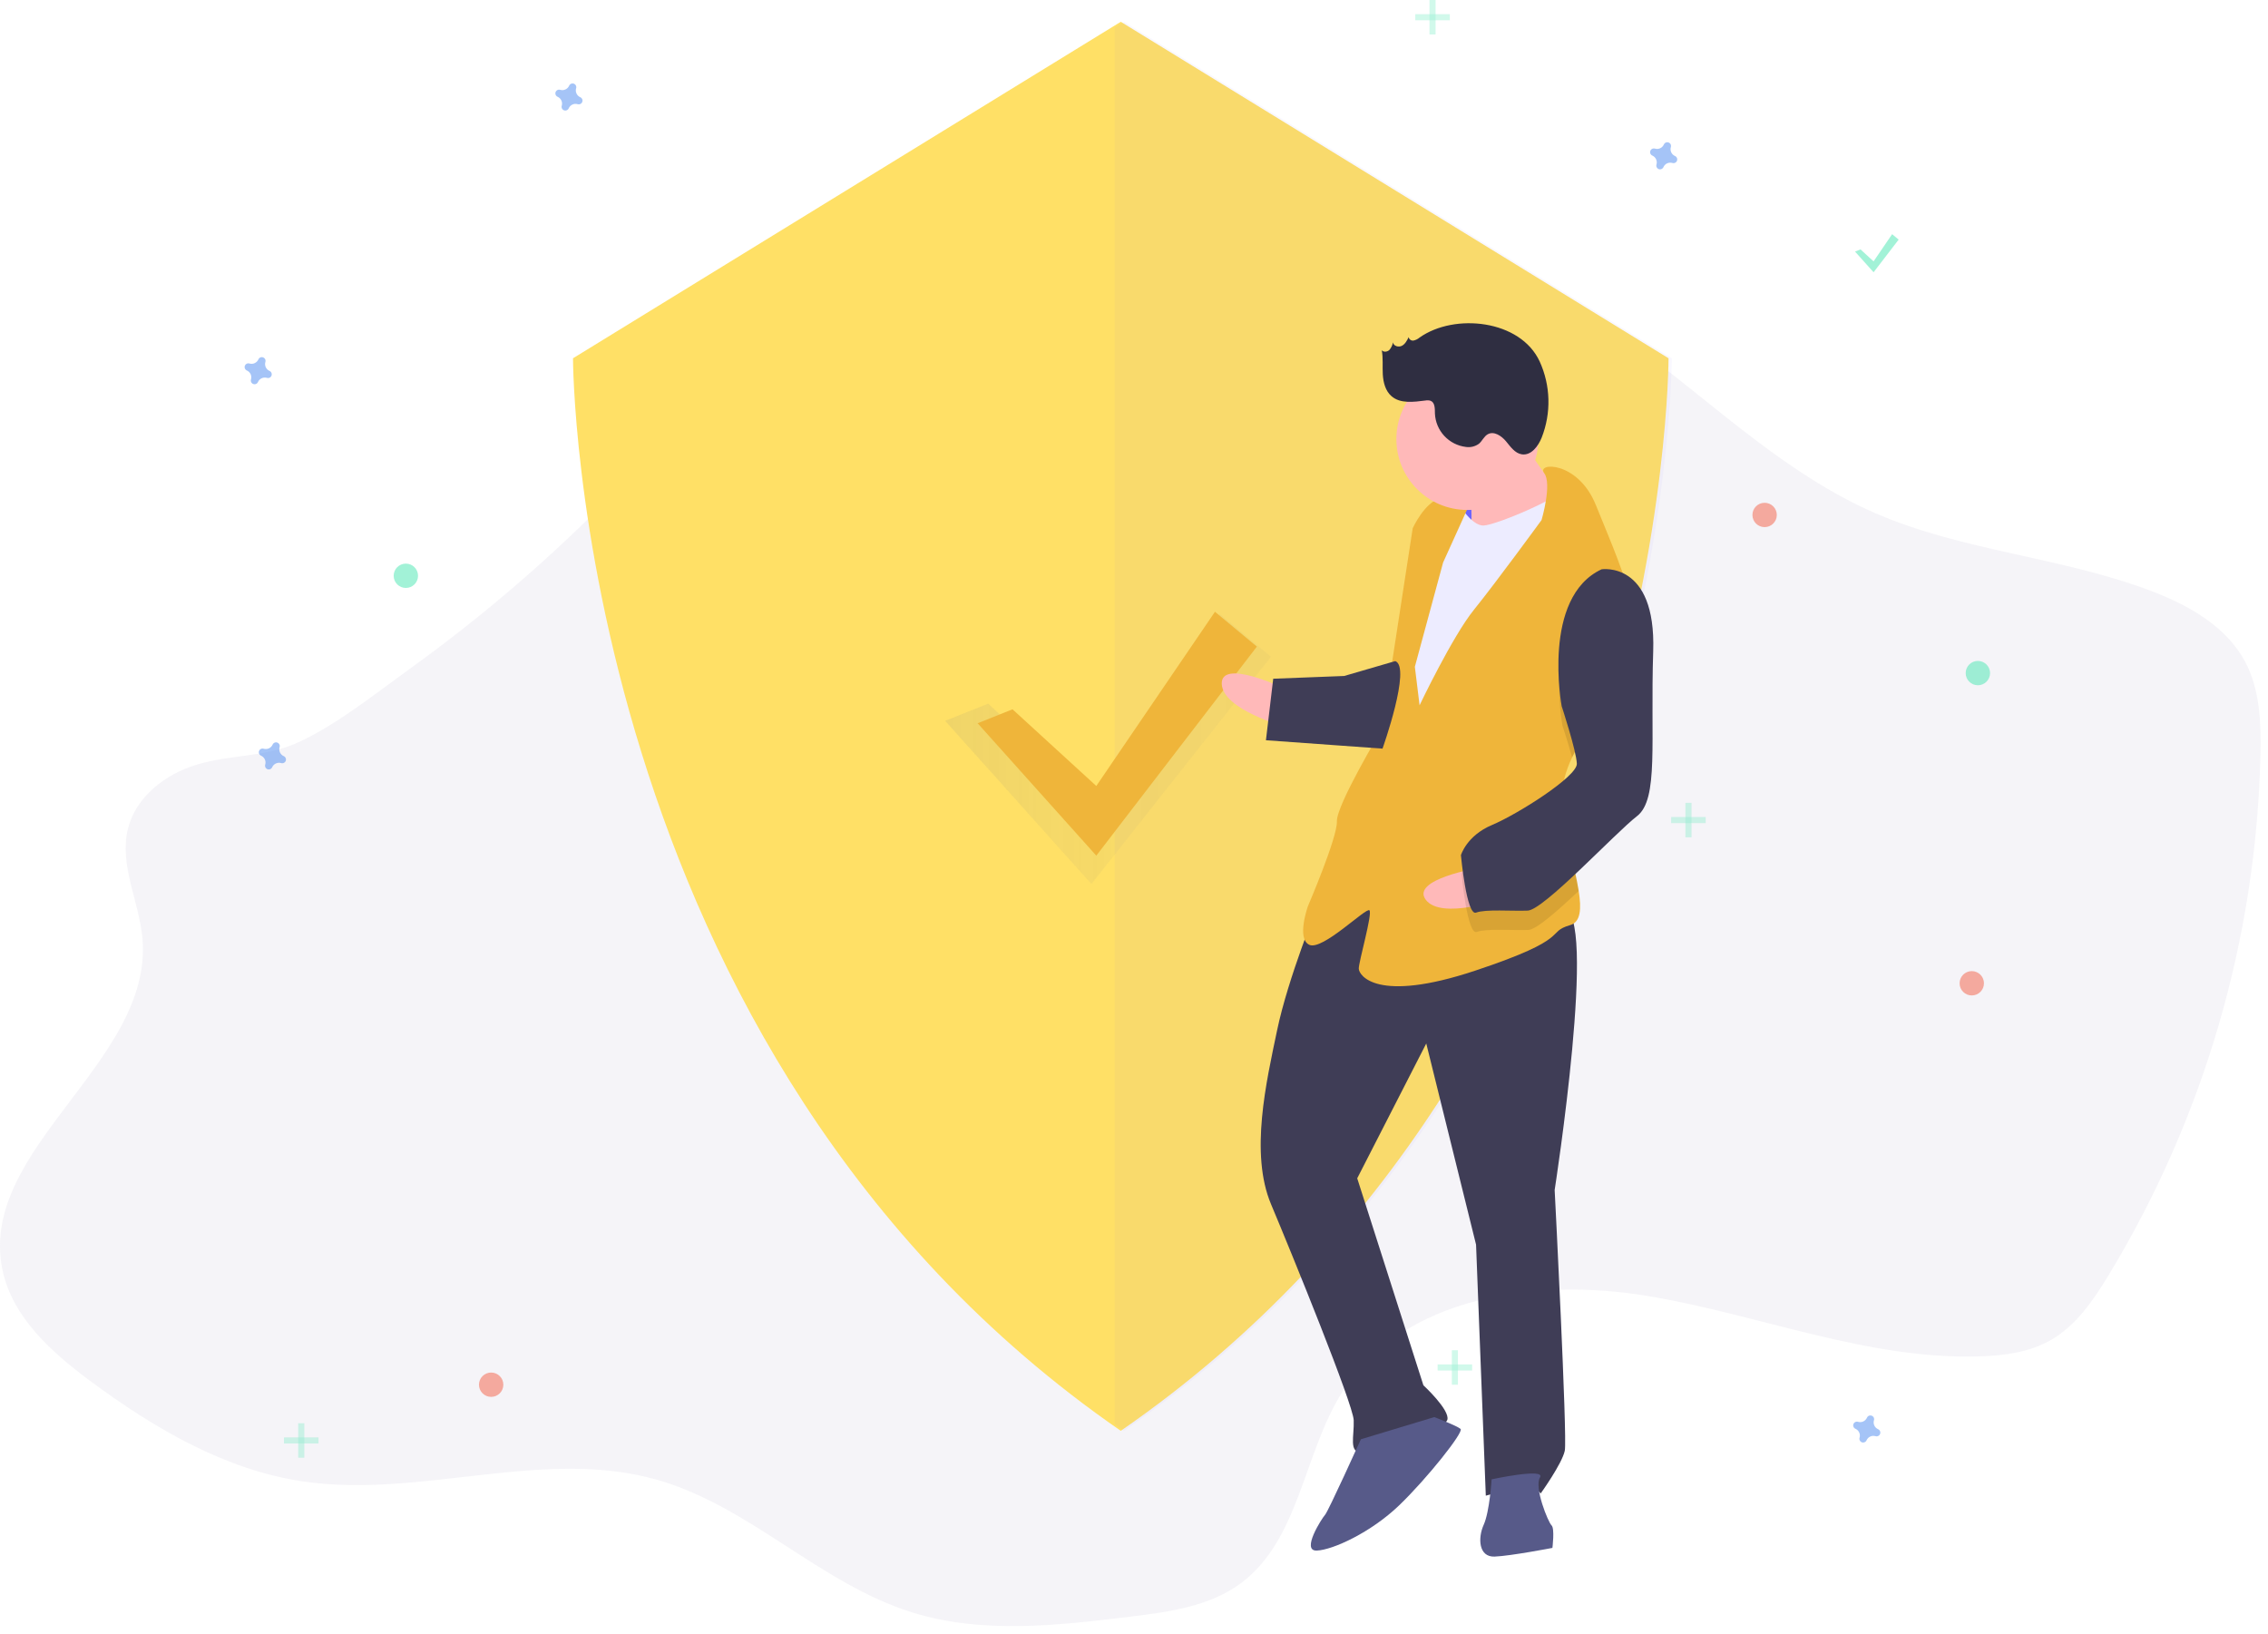
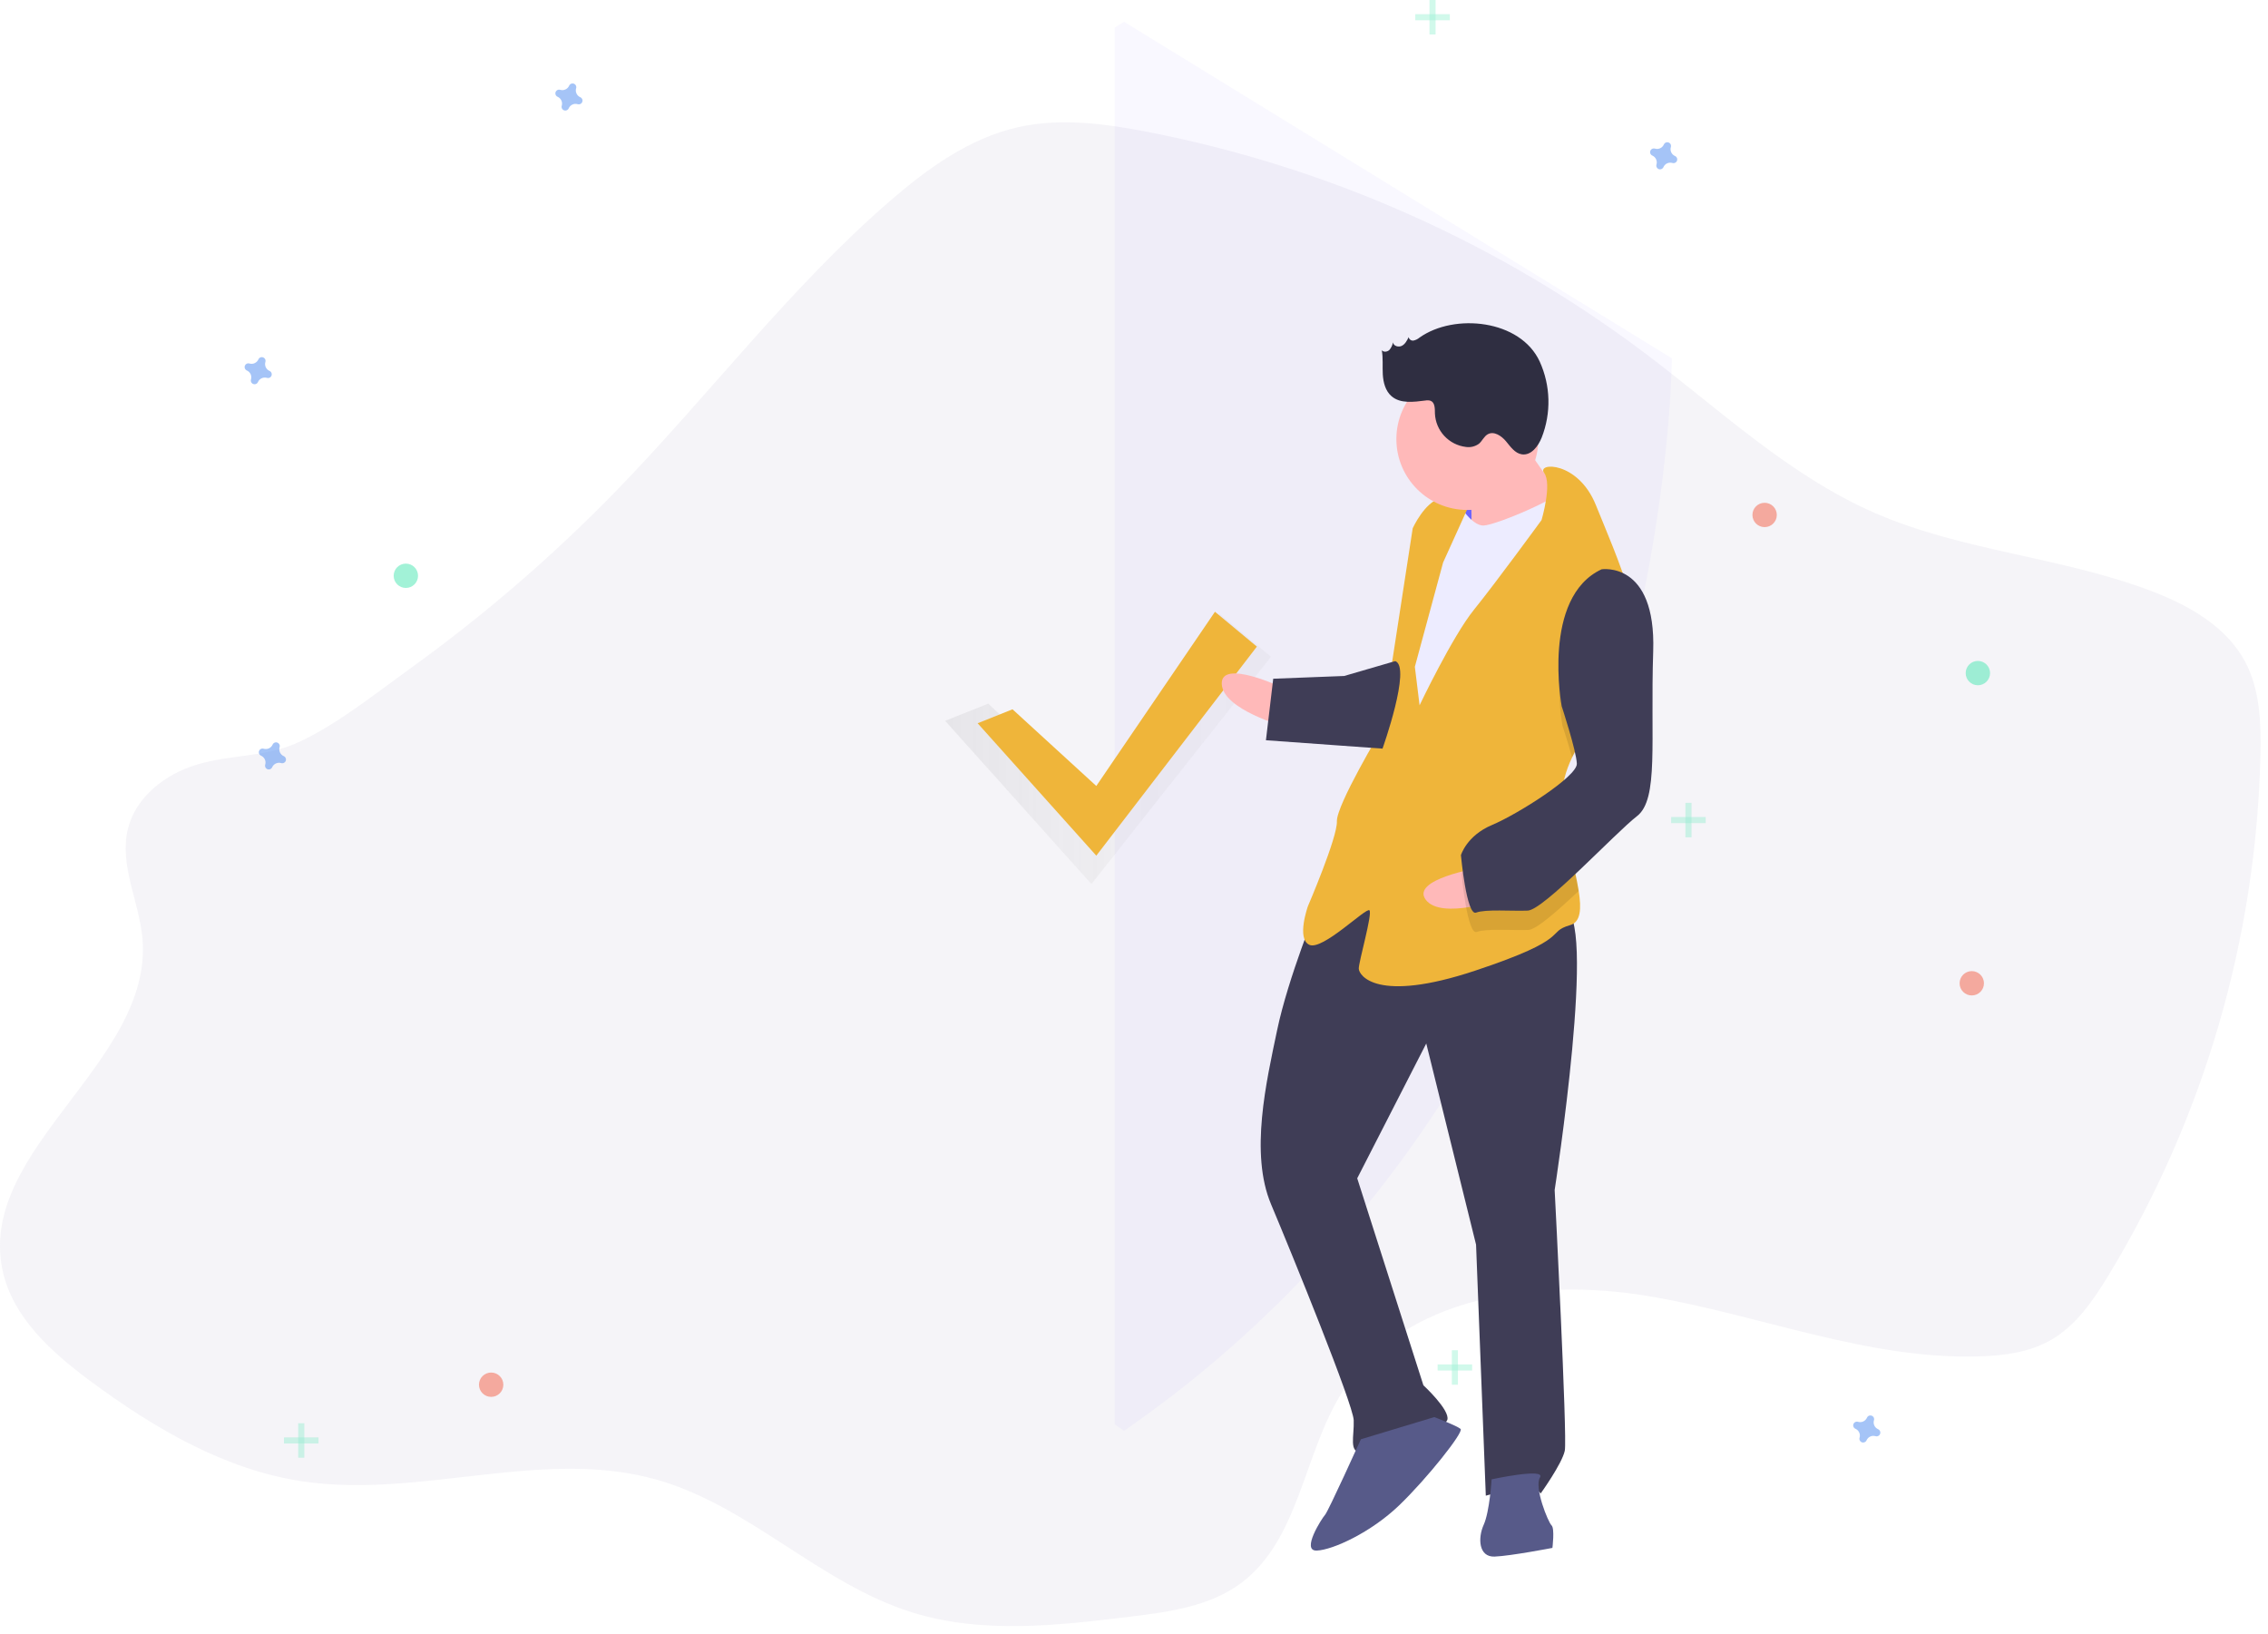
<svg xmlns="http://www.w3.org/2000/svg" width="204" height="147" viewBox="0 0 204 147" fill="none">
  <path opacity="0.4" d="M17.655 68.786C14.841 69.636 12.207 71.695 11.504 74.551C10.699 77.834 12.554 81.143 12.822 84.514C13.688 95.557 -2.022 103.349 0.219 114.197C1.109 118.51 4.706 121.683 8.25 124.304C13.927 128.49 20.226 132.188 27.202 133.232C37.79 134.818 48.852 130.156 59.144 133.102C67.445 135.48 73.796 142.447 82.04 145.018C88.315 146.976 95.076 146.205 101.594 145.411C105.11 144.985 108.792 144.493 111.629 142.383C116.902 138.457 117.234 130.703 120.764 125.146C126.218 116.576 138.174 114.893 148.2 116.559C158.225 118.224 167.961 122.325 178.118 121.991C180.289 121.918 182.512 121.624 184.406 120.558C186.709 119.264 188.264 116.983 189.64 114.726C198.236 100.569 202.955 84.398 203.321 67.839C203.381 64.993 203.28 62.025 201.942 59.513C200.25 56.336 196.868 54.435 193.502 53.156C185.419 50.08 176.49 49.577 168.569 46.108C160.93 42.761 154.743 36.892 148.09 31.863C134.832 21.859 119.465 15.015 103.161 11.852C99.34 11.114 95.374 10.586 91.578 11.439C87.203 12.421 83.433 15.148 80.043 18.083C71.024 25.893 63.795 35.528 55.483 44.086C49.75 49.988 43.506 55.373 36.825 60.177C33.749 62.394 30.48 65.026 27.053 66.665C23.915 68.164 20.973 67.786 17.655 68.786Z" fill="#E7E5EE" />
-   <path d="M100.811 1.959L51.54 32.223C51.54 32.223 51.54 94.642 100.811 128.688C150.081 94.642 150.081 32.223 150.081 32.223L100.811 1.959Z" fill="#FFE066" />
  <path opacity="0.04" d="M101.105 1.959L100.262 2.477V128.098C100.542 128.295 100.822 128.493 101.105 128.688C150.375 94.642 150.375 32.223 150.375 32.223L101.105 1.959Z" fill="#6C63FF" />
  <g opacity="0.7">
    <path opacity="0.7" d="M88.882 63.285L98.171 71.784L109.685 55.204L114.329 59.067L98.171 79.51L85.012 64.831L88.882 63.285Z" fill="url(#paint0_linear)" />
  </g>
  <path d="M91.075 63.796L98.609 70.69L109.283 55.022L113.051 58.156L98.609 76.957L87.935 65.049L91.075 63.796Z" fill="#EFB53A" />
  <path opacity="0.5" d="M52.196 8.744C52.045 8.679 51.923 8.56 51.855 8.411C51.785 8.261 51.774 8.092 51.822 7.935C51.83 7.91 51.835 7.886 51.837 7.86C51.841 7.788 51.822 7.717 51.782 7.656C51.743 7.596 51.685 7.55 51.617 7.525C51.549 7.5 51.475 7.497 51.406 7.518C51.336 7.538 51.275 7.58 51.232 7.638C51.217 7.658 51.204 7.68 51.195 7.704C51.129 7.854 51.01 7.976 50.86 8.045C50.711 8.113 50.541 8.125 50.383 8.077C50.359 8.069 50.334 8.064 50.309 8.062C50.237 8.058 50.165 8.077 50.104 8.116C50.044 8.156 49.998 8.214 49.973 8.281C49.948 8.349 49.945 8.423 49.965 8.492C49.986 8.562 50.028 8.623 50.086 8.666C50.106 8.681 50.128 8.693 50.152 8.703C50.303 8.769 50.425 8.888 50.493 9.037C50.562 9.186 50.574 9.356 50.526 9.513C50.518 9.537 50.513 9.562 50.511 9.587C50.507 9.659 50.526 9.731 50.565 9.791C50.605 9.852 50.663 9.898 50.731 9.923C50.799 9.948 50.873 9.95 50.942 9.93C51.012 9.91 51.072 9.868 51.116 9.81C51.131 9.79 51.144 9.767 51.153 9.744C51.219 9.593 51.338 9.472 51.488 9.403C51.637 9.334 51.807 9.323 51.965 9.371C51.989 9.378 52.014 9.383 52.039 9.385C52.111 9.39 52.183 9.371 52.243 9.331C52.304 9.292 52.35 9.234 52.375 9.166C52.4 9.098 52.403 9.024 52.383 8.955C52.362 8.886 52.32 8.825 52.262 8.782C52.242 8.767 52.219 8.754 52.196 8.744Z" fill="#4D8AF0" />
  <path opacity="0.5" d="M25.524 68.006C25.373 67.941 25.251 67.822 25.182 67.672C25.113 67.523 25.102 67.354 25.15 67.196C25.158 67.172 25.163 67.147 25.165 67.122C25.169 67.05 25.15 66.978 25.11 66.918C25.071 66.858 25.013 66.811 24.945 66.786C24.877 66.761 24.803 66.759 24.734 66.779C24.664 66.8 24.603 66.842 24.56 66.899C24.545 66.92 24.532 66.942 24.523 66.965C24.457 67.116 24.338 67.237 24.188 67.306C24.038 67.375 23.869 67.387 23.711 67.339C23.687 67.331 23.662 67.326 23.637 67.324C23.564 67.32 23.493 67.339 23.432 67.378C23.372 67.418 23.326 67.475 23.3 67.543C23.275 67.611 23.273 67.685 23.293 67.754C23.314 67.823 23.356 67.884 23.414 67.928C23.434 67.943 23.456 67.955 23.48 67.965C23.631 68.031 23.752 68.149 23.821 68.299C23.89 68.448 23.902 68.617 23.854 68.775C23.846 68.799 23.841 68.824 23.839 68.849C23.835 68.921 23.854 68.993 23.893 69.053C23.933 69.114 23.991 69.16 24.059 69.185C24.127 69.21 24.201 69.212 24.27 69.192C24.339 69.171 24.4 69.129 24.444 69.072C24.459 69.051 24.471 69.029 24.481 69.006C24.547 68.855 24.666 68.734 24.816 68.665C24.965 68.596 25.135 68.584 25.293 68.632C25.317 68.64 25.342 68.645 25.367 68.647C25.439 68.651 25.511 68.632 25.571 68.593C25.632 68.553 25.678 68.496 25.703 68.428C25.728 68.36 25.731 68.286 25.71 68.217C25.69 68.148 25.648 68.087 25.59 68.043C25.57 68.028 25.547 68.016 25.524 68.006Z" fill="#4D8AF0" />
  <path opacity="0.5" d="M158.722 47.409C159.327 47.409 159.818 46.919 159.818 46.315C159.818 45.711 159.327 45.221 158.722 45.221C158.116 45.221 157.626 45.711 157.626 46.315C157.626 46.919 158.116 47.409 158.722 47.409Z" fill="#F55F44" />
  <path opacity="0.5" d="M44.178 125.634C44.783 125.634 45.274 125.145 45.274 124.54C45.274 123.936 44.783 123.446 44.178 123.446C43.572 123.446 43.082 123.936 43.082 124.54C43.082 125.145 43.572 125.634 44.178 125.634Z" fill="#F55F44" />
  <path opacity="0.5" d="M177.356 89.53C177.961 89.53 178.452 89.041 178.452 88.436C178.452 87.832 177.961 87.342 177.356 87.342C176.751 87.342 176.26 87.832 176.26 88.436C176.26 89.041 176.751 89.53 177.356 89.53Z" fill="#F55F44" />
  <path opacity="0.5" d="M150.664 14.033C150.513 13.967 150.391 13.848 150.322 13.699C150.253 13.549 150.242 13.38 150.29 13.223C150.297 13.199 150.302 13.174 150.304 13.148C150.309 13.076 150.29 13.005 150.25 12.944C150.211 12.884 150.153 12.838 150.085 12.813C150.017 12.788 149.943 12.785 149.873 12.806C149.804 12.826 149.743 12.868 149.699 12.926C149.685 12.946 149.672 12.968 149.662 12.992C149.596 13.142 149.477 13.264 149.328 13.333C149.178 13.402 149.009 13.413 148.851 13.365C148.827 13.357 148.802 13.352 148.776 13.351C148.704 13.346 148.633 13.365 148.572 13.405C148.511 13.444 148.465 13.502 148.44 13.569C148.415 13.637 148.413 13.711 148.433 13.78C148.453 13.85 148.496 13.911 148.553 13.954C148.574 13.969 148.596 13.982 148.619 13.991C148.771 14.057 148.892 14.176 148.961 14.325C149.03 14.474 149.042 14.644 148.994 14.801C148.986 14.825 148.981 14.85 148.979 14.875C148.975 14.947 148.994 15.019 149.033 15.079C149.073 15.14 149.131 15.186 149.198 15.211C149.266 15.236 149.34 15.239 149.41 15.218C149.479 15.198 149.54 15.156 149.584 15.098C149.599 15.078 149.611 15.056 149.621 15.032C149.687 14.881 149.806 14.76 149.955 14.691C150.105 14.622 150.275 14.611 150.432 14.659C150.456 14.666 150.481 14.671 150.507 14.673C150.579 14.678 150.651 14.659 150.711 14.619C150.772 14.58 150.818 14.522 150.843 14.454C150.868 14.386 150.87 14.312 150.85 14.243C150.83 14.174 150.788 14.113 150.73 14.07C150.709 14.055 150.687 14.042 150.664 14.033Z" fill="#4D8AF0" />
  <path opacity="0.5" d="M168.932 128.544C168.781 128.478 168.66 128.359 168.591 128.21C168.522 128.061 168.51 127.891 168.558 127.734C168.566 127.71 168.571 127.685 168.573 127.66C168.577 127.588 168.558 127.516 168.519 127.456C168.479 127.395 168.421 127.349 168.353 127.324C168.285 127.299 168.211 127.296 168.142 127.317C168.073 127.337 168.012 127.379 167.968 127.437C167.953 127.457 167.941 127.48 167.931 127.503C167.865 127.654 167.746 127.775 167.596 127.844C167.447 127.913 167.277 127.924 167.119 127.876C167.095 127.869 167.07 127.864 167.045 127.862C166.973 127.857 166.901 127.876 166.841 127.916C166.78 127.955 166.734 128.013 166.709 128.081C166.684 128.148 166.681 128.222 166.702 128.292C166.722 128.361 166.764 128.422 166.822 128.465C166.842 128.48 166.865 128.493 166.888 128.503C167.039 128.568 167.161 128.687 167.23 128.836C167.299 128.986 167.31 129.155 167.262 129.312C167.254 129.336 167.249 129.361 167.247 129.387C167.243 129.459 167.262 129.53 167.302 129.591C167.341 129.651 167.399 129.697 167.467 129.722C167.535 129.747 167.609 129.75 167.678 129.729C167.748 129.709 167.809 129.667 167.852 129.609C167.867 129.589 167.88 129.567 167.889 129.543C167.955 129.393 168.074 129.271 168.224 129.202C168.373 129.134 168.543 129.122 168.701 129.17C168.725 129.178 168.75 129.183 168.775 129.185C168.847 129.189 168.919 129.17 168.98 129.131C169.04 129.091 169.086 129.033 169.111 128.965C169.137 128.898 169.139 128.824 169.119 128.755C169.098 128.685 169.056 128.624 168.998 128.581C168.978 128.566 168.956 128.553 168.932 128.544Z" fill="#4D8AF0" />
  <path opacity="0.5" d="M24.245 33.361C24.094 33.295 23.973 33.176 23.904 33.027C23.835 32.878 23.823 32.708 23.871 32.551C23.879 32.527 23.884 32.502 23.886 32.477C23.89 32.405 23.871 32.333 23.832 32.273C23.792 32.212 23.734 32.166 23.666 32.141C23.598 32.116 23.524 32.114 23.455 32.134C23.386 32.154 23.325 32.196 23.281 32.254C23.266 32.275 23.253 32.297 23.244 32.32C23.178 32.471 23.059 32.592 22.909 32.661C22.76 32.73 22.59 32.741 22.432 32.693C22.408 32.686 22.383 32.681 22.358 32.679C22.286 32.674 22.214 32.693 22.154 32.733C22.093 32.772 22.047 32.83 22.022 32.898C21.997 32.966 21.994 33.04 22.015 33.109C22.035 33.178 22.077 33.239 22.135 33.282C22.155 33.297 22.177 33.31 22.201 33.32C22.352 33.385 22.474 33.504 22.543 33.653C22.611 33.803 22.623 33.972 22.575 34.129C22.567 34.154 22.562 34.178 22.56 34.204C22.556 34.276 22.575 34.347 22.614 34.408C22.654 34.468 22.712 34.514 22.78 34.539C22.848 34.564 22.922 34.567 22.991 34.547C23.061 34.526 23.122 34.484 23.165 34.426C23.18 34.406 23.193 34.384 23.202 34.361C23.268 34.21 23.387 34.088 23.537 34.02C23.686 33.951 23.856 33.939 24.014 33.987C24.038 33.995 24.063 34 24.088 34.002C24.16 34.006 24.232 33.987 24.293 33.948C24.353 33.908 24.399 33.85 24.424 33.783C24.449 33.715 24.452 33.641 24.432 33.572C24.411 33.502 24.369 33.441 24.311 33.398C24.291 33.383 24.269 33.371 24.245 33.361Z" fill="#4D8AF0" />
  <path opacity="0.5" d="M36.505 52.88C37.111 52.88 37.601 52.39 37.601 51.785C37.601 51.181 37.111 50.691 36.505 50.691C35.9 50.691 35.409 51.181 35.409 51.785C35.409 52.39 35.9 52.88 36.505 52.88Z" fill="#47E6B1" />
  <path opacity="0.5" d="M177.904 61.632C178.509 61.632 179 61.142 179 60.538C179 59.934 178.509 59.444 177.904 59.444C177.298 59.444 176.808 59.934 176.808 60.538C176.808 61.142 177.298 61.632 177.904 61.632Z" fill="#47E6B1" />
  <g opacity="0.5">
    <path opacity="0.5" d="M129.127 0H128.579V3.1H129.127V0Z" fill="#47E6B1" />
    <path opacity="0.5" d="M130.406 1.823V1.276L127.3 1.276V1.823L130.406 1.823Z" fill="#47E6B1" />
  </g>
  <g opacity="0.5">
    <path opacity="0.5" d="M131.136 121.44H130.588V124.54H131.136V121.44Z" fill="#47E6B1" />
    <path opacity="0.5" d="M132.415 123.264V122.717H129.31V123.264H132.415Z" fill="#47E6B1" />
  </g>
  <g opacity="0.5">
    <path opacity="0.5" d="M27.371 128.005H26.823V131.105H27.371V128.005Z" fill="#47E6B1" />
    <path opacity="0.5" d="M28.649 129.828V129.281H25.544V129.828H28.649Z" fill="#47E6B1" />
  </g>
  <g opacity="0.5">
    <path opacity="0.5" d="M152.145 72.208H151.597V75.308H152.145V72.208Z" fill="#47E6B1" />
    <path opacity="0.5" d="M153.424 74.031V73.484H150.318V74.031H153.424Z" fill="#47E6B1" />
  </g>
-   <path opacity="0.5" d="M167.346 22.431L168.523 23.508L170.191 21.061L170.779 21.55L168.523 24.488L166.855 22.627L167.346 22.431Z" fill="#47E6B1" />
  <path d="M133.743 43.63L129.683 43.787L129.886 48.997L133.946 48.84L133.743 43.63Z" fill="#6C63FF" />
  <path d="M115.427 61.878C115.427 61.878 109.804 59.197 109.894 61.512C109.984 63.828 115.562 65.352 115.562 65.352L115.427 61.878Z" fill="#FFB9B9" />
  <path d="M118.512 81.473C118.512 81.473 115.859 87.954 114.879 92.63C113.899 97.307 112.406 103.742 114.326 108.307C116.247 112.871 121.705 126.286 121.762 127.733C121.818 129.18 121.294 130.65 122.454 130.605C123.614 130.56 129.927 128.577 130.184 127.697C130.44 126.817 128.03 124.591 128.03 124.591L122.078 105.977L128.288 93.851L132.767 111.942L133.644 134.521C133.644 134.521 137.949 133.195 138.574 134.33C138.574 134.33 140.503 131.646 140.748 130.477C140.993 129.308 139.837 107.029 139.837 107.029C139.837 107.029 143.789 81.654 140.599 81.778C137.409 81.901 124.913 74.267 118.512 81.473Z" fill="#3F3D56" />
  <path d="M122.409 129.447C122.409 129.447 119.467 135.939 119.188 136.24C118.909 136.541 116.991 139.514 118.441 139.458C119.891 139.402 123.316 137.82 125.836 135.403C128.356 132.986 131.679 128.799 131.377 128.521C131.076 128.242 129.012 127.452 129.012 127.452L122.409 129.447Z" fill="#575A89" />
  <path d="M134.168 133.051C134.168 133.051 133.99 135.957 133.455 137.137C132.92 138.318 132.987 140.055 134.437 139.999C135.888 139.942 139.635 139.218 139.635 139.218C139.635 139.218 139.858 137.469 139.557 137.191C139.255 136.913 137.972 133.774 138.518 132.883C139.064 131.992 134.168 133.051 134.168 133.051Z" fill="#575A89" />
  <path d="M136.313 38.747C136.313 38.747 139.404 43.555 140.61 44.669C141.815 45.782 138.424 48.232 138.424 48.232L132.356 49.047C132.356 49.047 132.433 43.535 132.12 42.968C131.808 42.4 136.313 38.747 136.313 38.747Z" fill="#FFB9B9" />
  <path d="M131.039 45.039C131.039 45.039 132.289 47.31 133.449 47.265C134.609 47.22 140.609 44.669 140.866 43.789C141.122 42.909 142.853 50.09 142.853 50.09L128.17 75.881L124.589 73.41L126.324 58.267L127.75 50.095L131.039 45.039Z" fill="#EDECFF" />
  <path d="M141.407 68.121C140.822 69.343 140.456 70.619 140.507 71.924C140.509 71.982 140.511 72.04 140.516 72.098C140.655 74.777 141.644 77.876 141.999 80.129C142.256 81.745 142.183 82.925 141.235 83.203C138.938 83.871 141.57 84.349 132.681 87.303C123.791 90.256 122.24 87.707 122.218 87.128C122.195 86.549 123.476 82.15 123.175 81.872C122.874 81.594 118.96 85.514 117.777 84.98C116.595 84.446 117.642 81.507 117.642 81.507C117.642 81.507 120.306 75.315 120.25 73.868C120.194 72.421 124.286 65.594 124.286 65.594L127.069 47.512C127.069 47.512 128.139 45.151 129.577 44.806C131.016 44.46 132.21 45.283 132.21 45.283L129.802 50.595L127.262 59.971L127.687 63.433C127.687 63.433 130.641 57.231 132.581 54.836C134.521 52.442 138.658 46.773 138.658 46.773C138.658 46.773 139.624 43.521 138.895 42.549C138.166 41.574 141.936 41.428 143.543 45.425C144.395 47.543 145.779 50.702 146.645 53.642C147.418 56.248 147.782 58.684 147.017 60.076C145.848 62.203 142.907 64.998 141.407 68.121Z" fill="#EFB53A" />
  <path opacity="0.1" d="M147.017 60.076C145.848 62.202 142.907 64.998 141.407 68.12C141.016 66.712 140.538 65.255 140.538 65.255C140.538 65.255 138.705 55.469 144.126 52.94C145.024 52.853 145.922 53.103 146.645 53.642C147.418 56.248 147.782 58.683 147.017 60.076Z" fill="black" />
  <path d="M125.499 59.459L120.904 60.797L114.523 61.044L113.867 66.577L124.353 67.331C124.353 67.331 126.972 59.982 125.499 59.459Z" fill="#3F3D56" />
  <path d="M132.993 78.065C132.993 78.065 126.845 79.083 128.248 80.93C129.651 82.776 135.098 80.835 135.098 80.835L132.993 78.065Z" fill="#FFB9B9" />
  <path opacity="0.1" d="M140.516 72.098C140.655 74.777 141.644 77.876 141.999 80.129C140.04 81.979 138.178 83.611 137.476 83.638C136.026 83.694 133.695 83.494 132.836 83.817C131.977 84.141 131.473 78.652 131.473 78.652C131.473 78.652 131.986 76.892 134.272 75.934C135.816 75.286 138.774 73.528 140.516 72.098Z" fill="black" />
  <path d="M144.058 51.203C144.058 51.203 148.966 50.433 148.701 58.561C148.436 66.689 149.218 71.877 147.244 73.403C145.271 74.929 138.859 81.845 137.409 81.901C135.959 81.957 133.627 81.757 132.768 82.081C131.909 82.404 131.406 76.915 131.406 76.915C131.406 76.915 131.918 75.156 134.205 74.198C136.491 73.239 141.878 69.842 141.833 68.684C141.788 67.526 140.47 63.518 140.47 63.518C140.47 63.518 138.638 53.732 144.058 51.203Z" fill="#3F3D56" />
  <path d="M131.985 45.867C135.512 45.867 138.37 43.014 138.37 39.494C138.37 35.974 135.512 33.121 131.985 33.121C128.459 33.121 125.6 35.974 125.6 39.494C125.6 43.014 128.459 45.867 131.985 45.867Z" fill="#FFB9B9" />
  <path d="M127.686 30.359C127.532 30.491 127.347 30.584 127.149 30.628C127.049 30.646 126.947 30.623 126.864 30.566C126.78 30.508 126.723 30.42 126.705 30.321C126.559 30.623 126.394 30.946 126.096 31.101C125.798 31.256 125.336 31.126 125.293 30.793C125.25 31.046 125.138 31.282 124.969 31.476C124.784 31.652 124.449 31.696 124.287 31.498C124.418 32.211 124.337 32.944 124.378 33.667C124.419 34.39 124.612 35.157 125.16 35.632C125.958 36.325 127.159 36.154 128.209 36.023C128.367 35.99 128.532 35.999 128.686 36.049C129.08 36.216 129.062 36.763 129.067 37.189C129.099 37.938 129.396 38.651 129.905 39.201C130.413 39.752 131.101 40.105 131.846 40.197C132.263 40.262 132.688 40.158 133.029 39.909C133.327 39.657 133.479 39.246 133.821 39.056C134.376 38.748 135.05 39.198 135.457 39.686C135.863 40.174 136.263 40.774 136.893 40.864C137.725 40.982 138.359 40.135 138.671 39.355C139.1 38.262 139.305 37.095 139.275 35.921C139.245 34.748 138.98 33.592 138.495 32.523C136.757 28.741 130.819 28.143 127.686 30.359Z" fill="#2F2E41" />
  <defs>
    <linearGradient id="paint0_linear" x1="85.012" y1="67.357" x2="114.329" y2="67.357" gradientUnits="userSpaceOnUse">
      <stop stop-color="#808080" stop-opacity="0.25" />
      <stop offset="0.535" stop-color="#808080" stop-opacity="0.12" />
      <stop offset="1" stop-color="#808080" stop-opacity="0.1" />
    </linearGradient>
  </defs>
</svg>